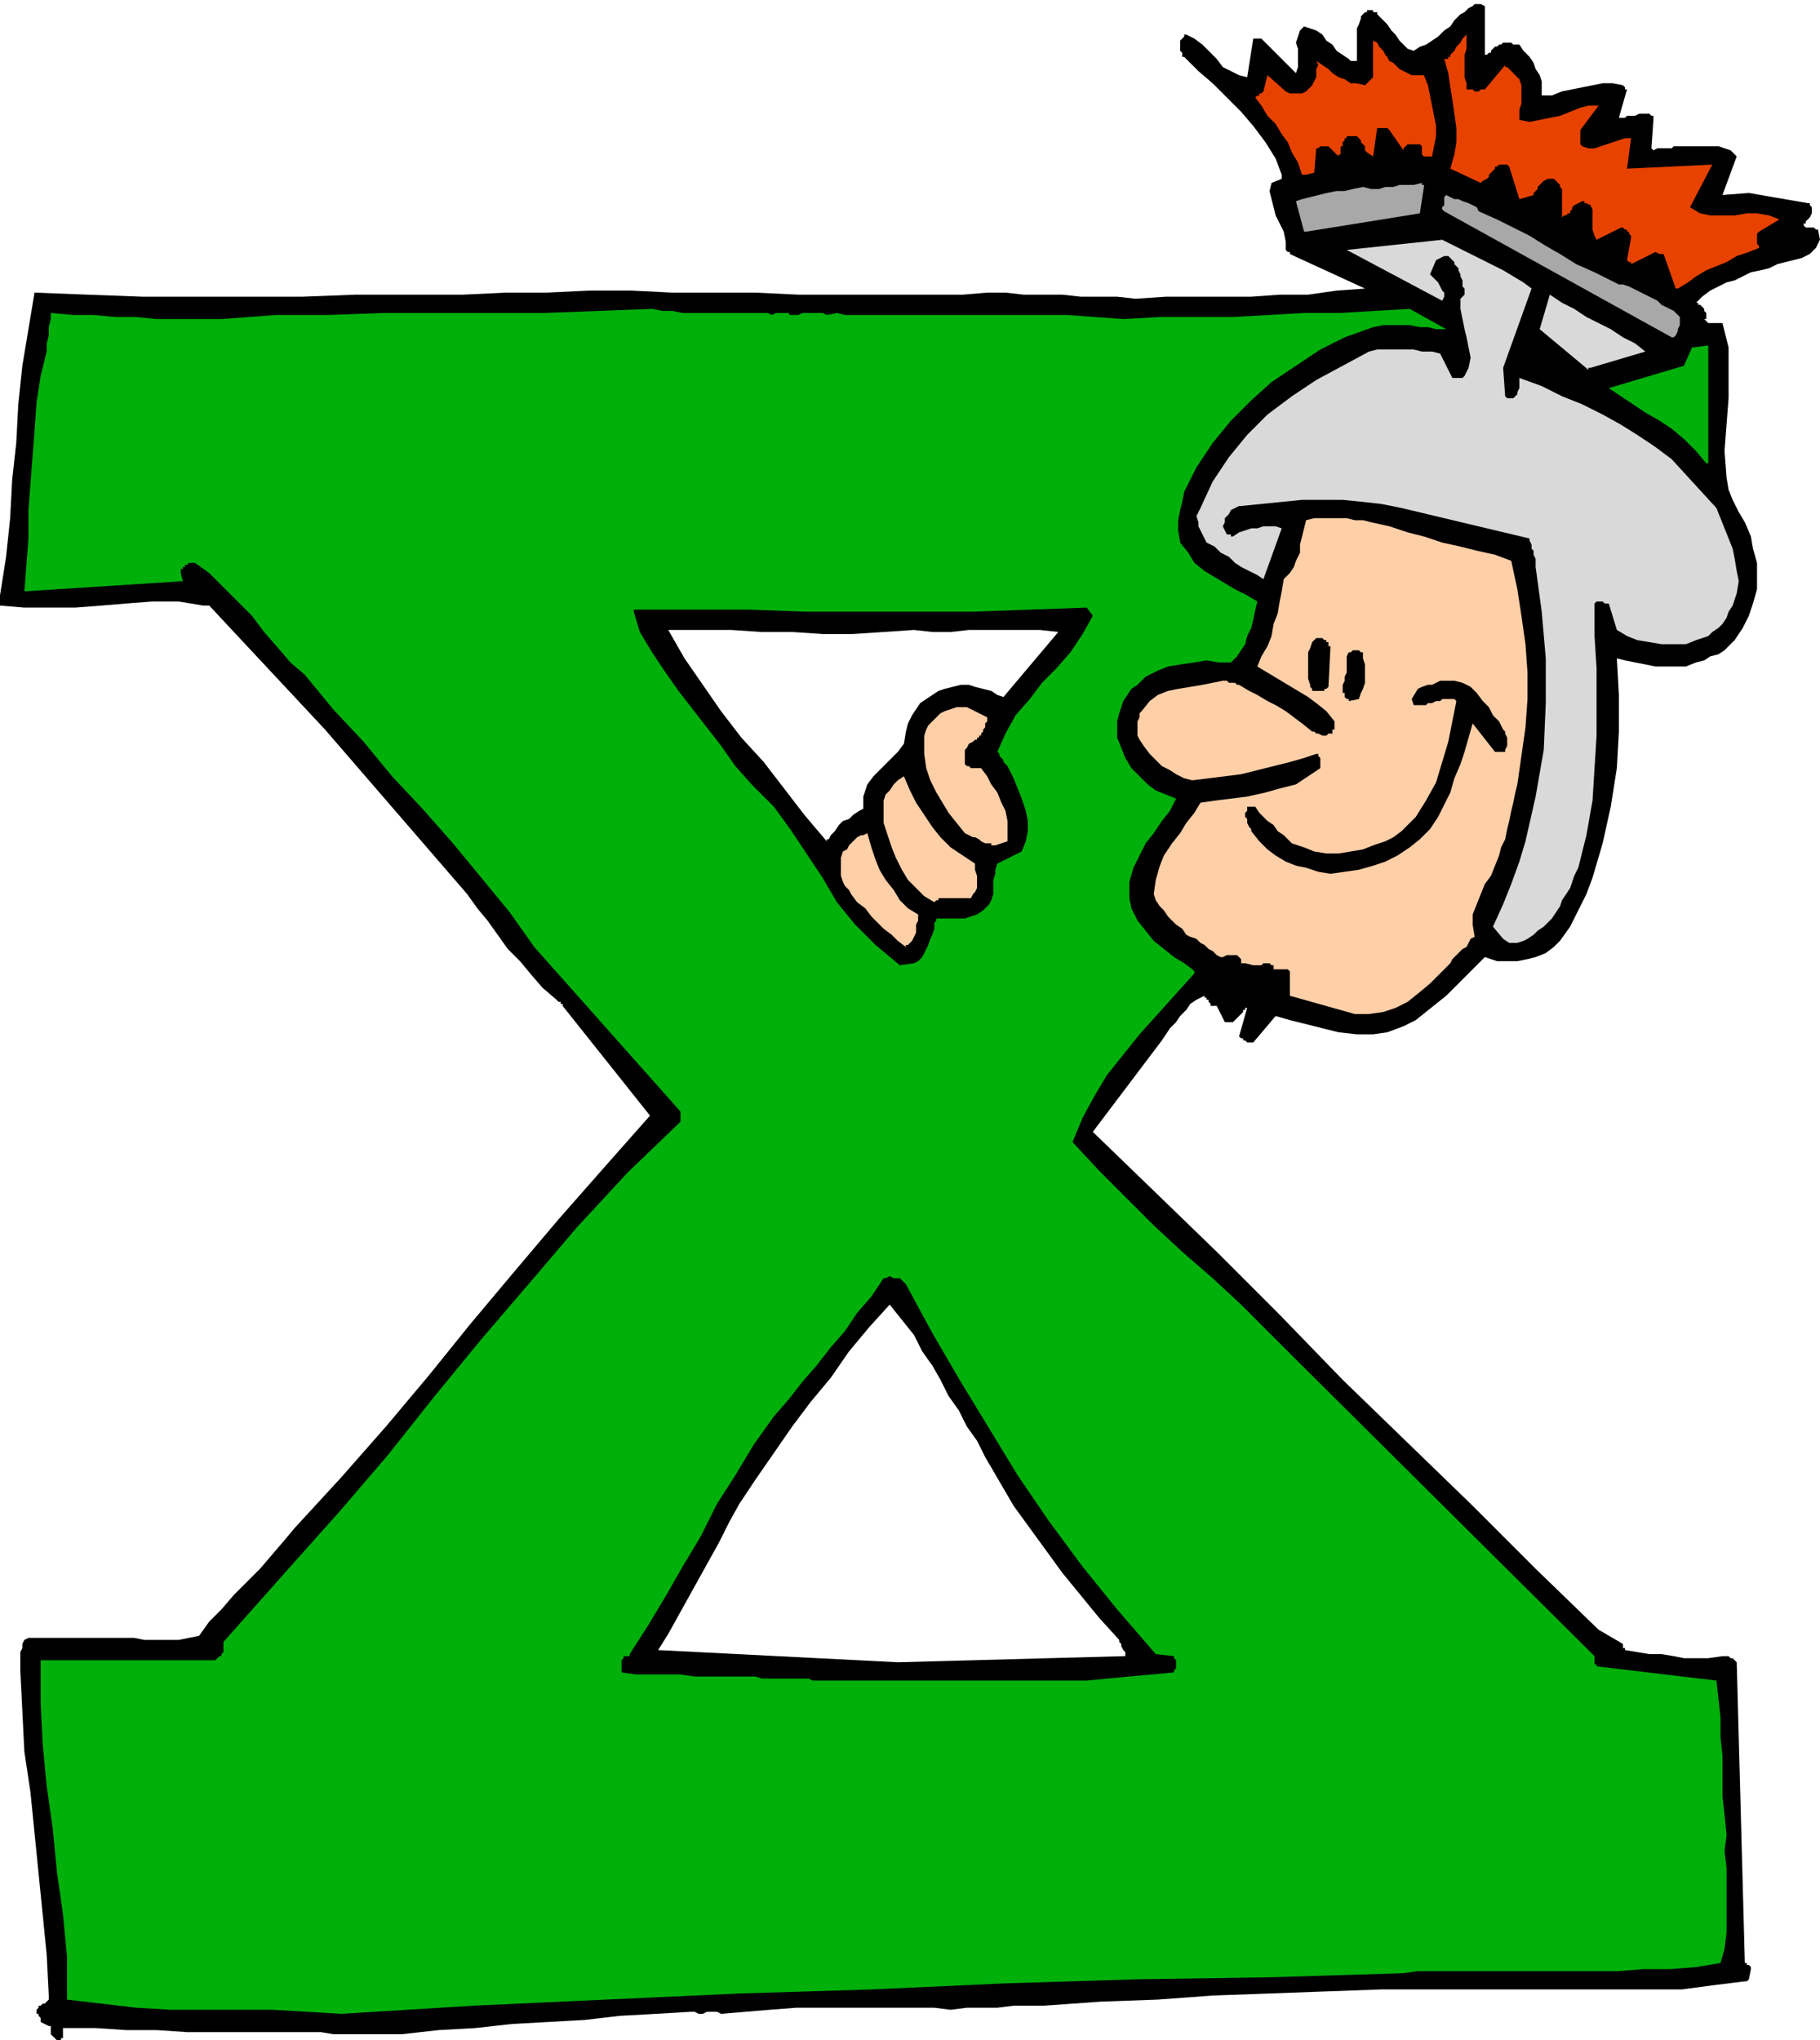
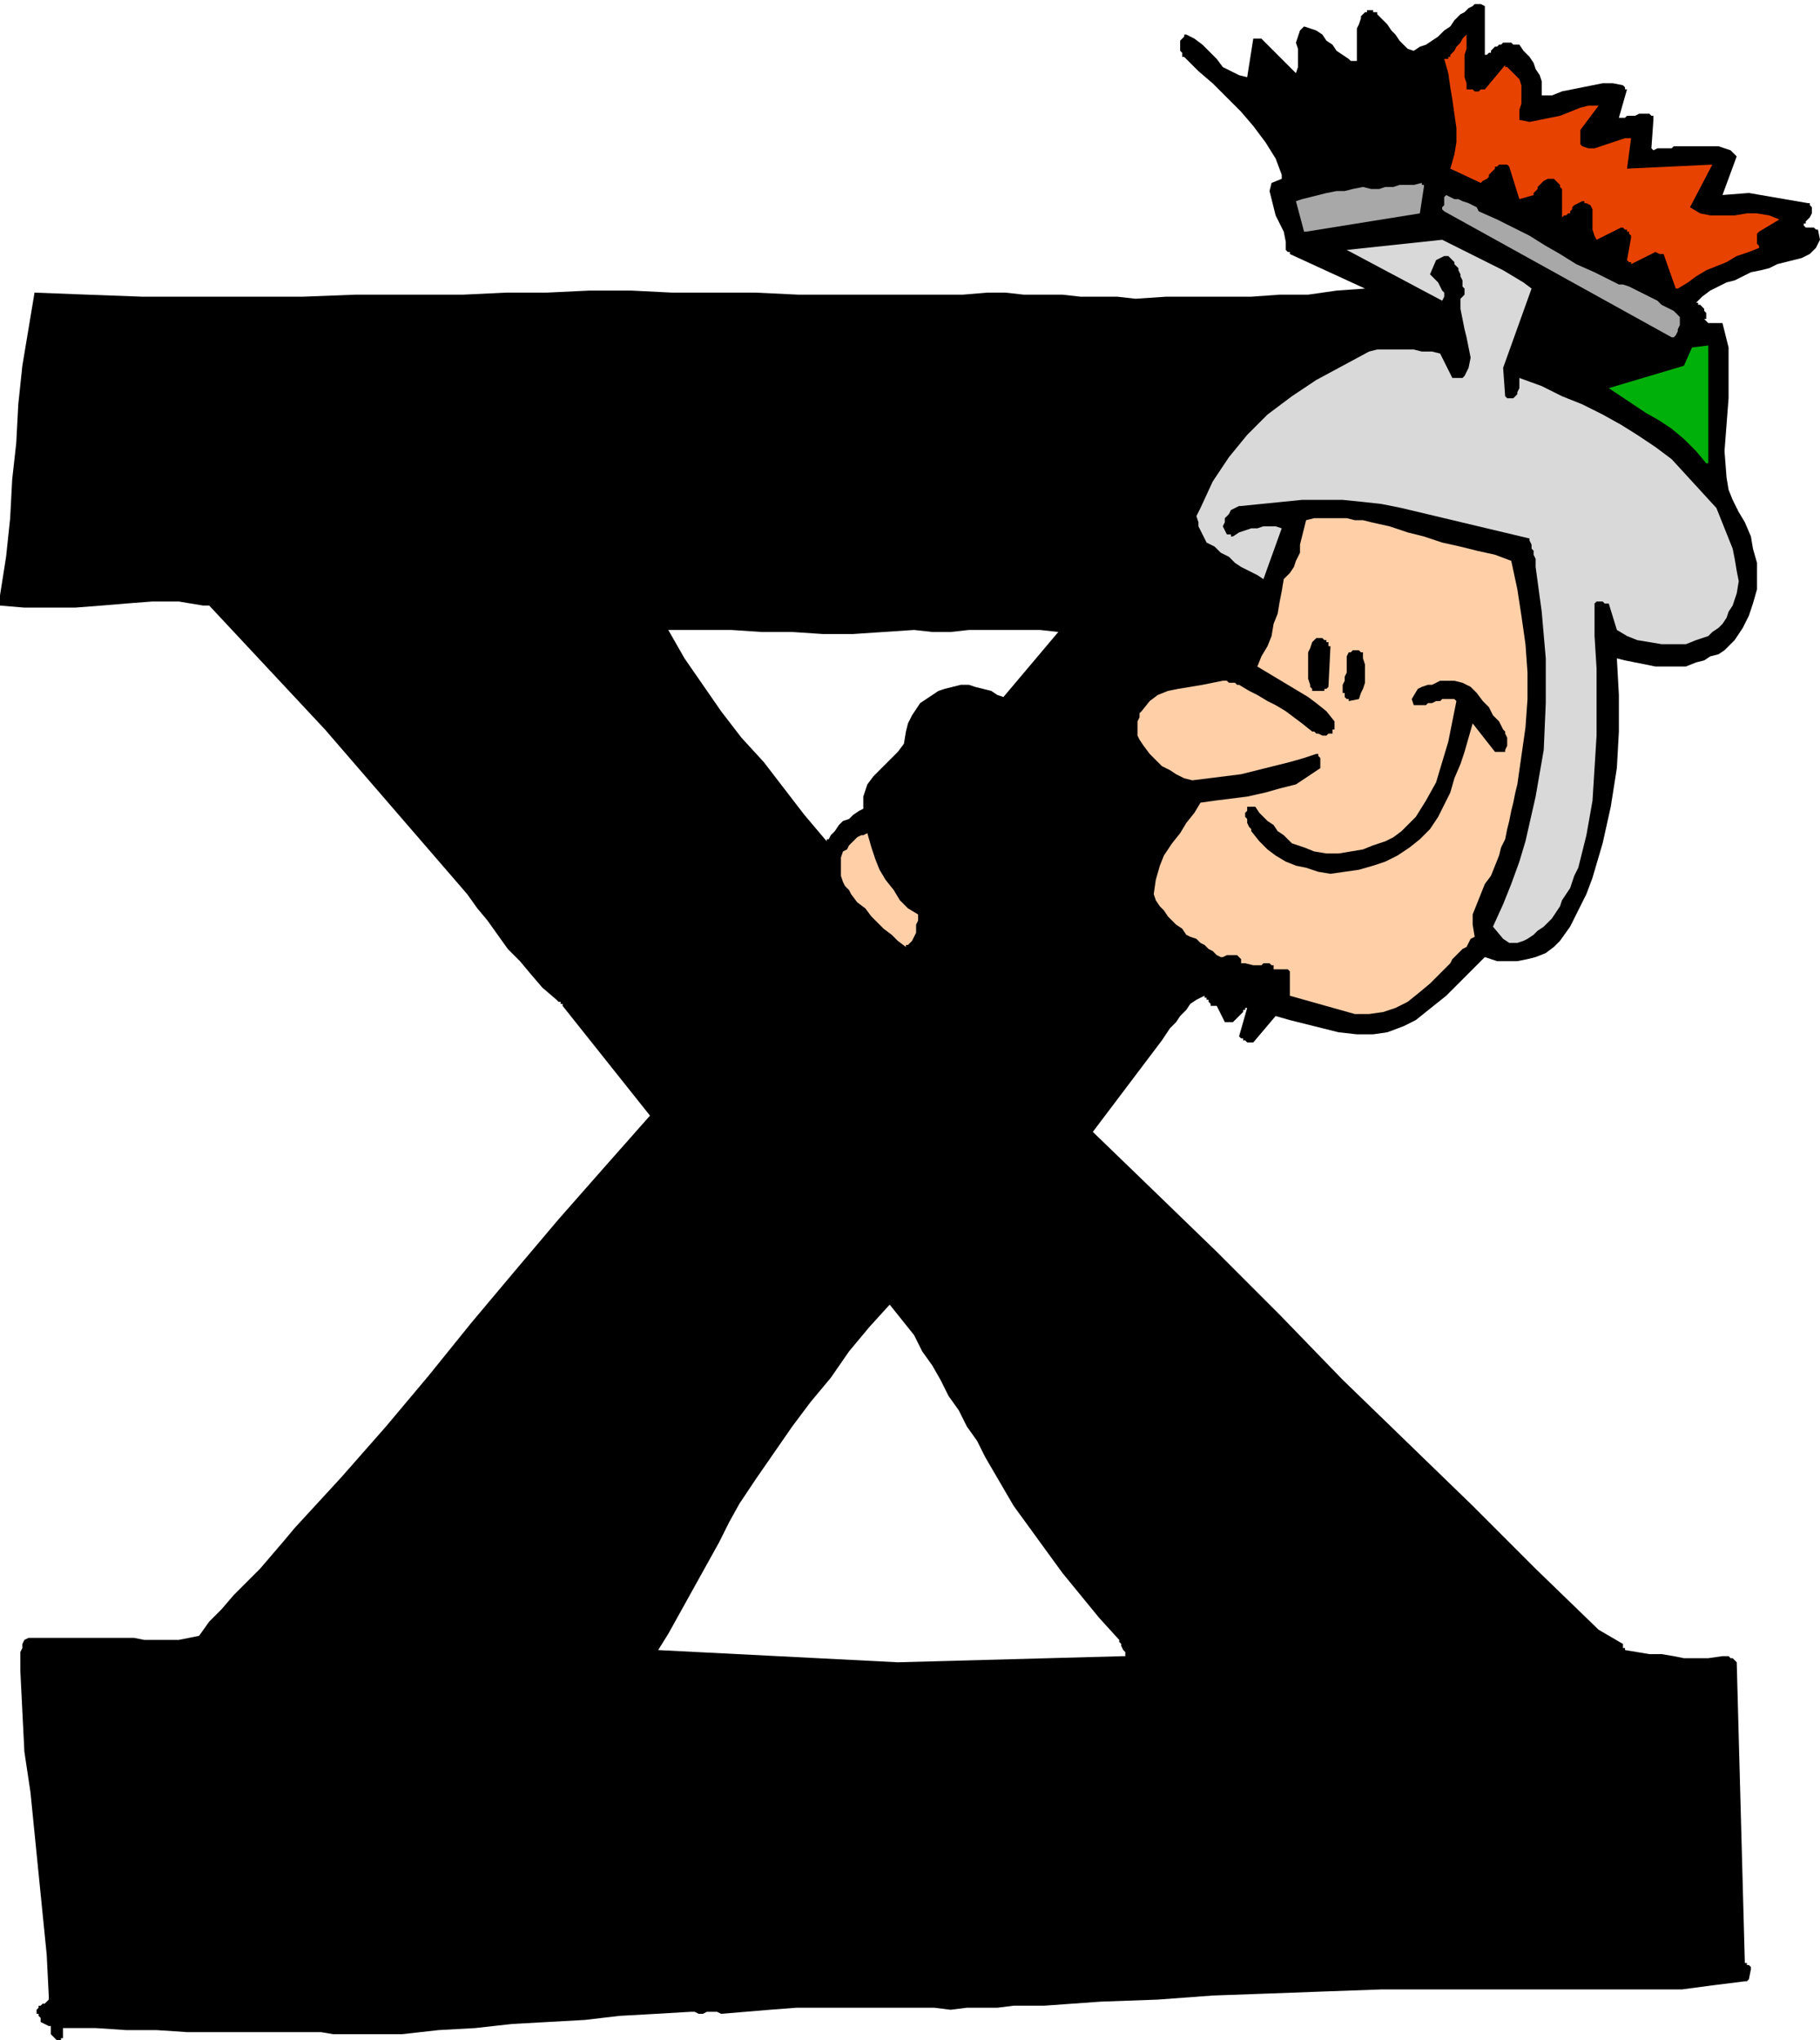
<svg xmlns="http://www.w3.org/2000/svg" fill-rule="evenodd" height="3.346in" preserveAspectRatio="none" stroke-linecap="round" viewBox="0 0 896 1004" width="286.56">
  <style>.brush1{fill:#000}.pen1{stroke:none}.brush2{fill:#00b00a}.brush3{fill:#ffcfa8}.brush4{fill:#d9d9d9}.brush5{fill:#a8a8a8}.brush6{fill:#e84200}</style>
  <path class="pen1 brush1" d="M28 1004h2v-1h1v-5h16l15 1h15l15 1h66l6 1h34l18-2 18-1 18-2 18-1 18-1 17-2 18-1 17-1h2l2 1h2l2-1h5l2 1 12-1 12-1 13-1h68l8 1 8-1h15l8-1h15l28-2 28-1 27-2 28-1 27-1 28-1h148l15-2 16-2h1l1-1 1-5v-1l-1-1h-1v-1h-1l-4-148-1-1-1-1h-1l-1-1h-3l-7 1h-12l-5-1-6-1h-6l-6-1-6-1v-1h-1v-2l-12-7-31-30-31-31-32-31-32-31-31-32-31-31-31-30-30-29 34-45 2-3 2-3 3-3 2-3 3-3 2-3 3-2 4-2v1h1v1h1v1l1 1v1h3l4 8h4l1-1 1-1 1-1 1-1 1-1v-1h1v-1h1l-4 14 1 1h1v1h1l1 1h3l11-13 7 2 8 2 8 2 8 2 9 1h8l7-1 8-3 6-3 5-4 5-4 5-4 5-5 5-5 5-5 4-4 6 2h10l5-1 4-1 5-2 4-3 3-3 5-7 4-8 4-8 3-8 5-17 4-18 3-19 1-18v-18l-1-18 4 1 5 1 5 1 5 1h15l5-2 4-1 3-2 4-1 3-2 3-3 2-2 2-3 2-3 3-6 2-6 2-7v-13l-2-7-1-6-3-7-3-5-3-6-2-5-1-6-1-13 1-13 1-13v-25l-3-12h-7l-1-1-1-1h1v-3l-1-1v-1l-1-1-1-1h-1v-1h-1l3-3 4-3 4-2 4-2 4-1 4-2 4-2 5-1 4-1 4-2 4-1 4-1 4-1 4-2 3-3 2-4-1-5h-1l-1-1h-4l-1-1v-1h1v-1l1-1 1-1 1-2v-3l-1-1v-1h-1l-29-5-13 1 7-19-3-3-3-1-3-1h-22l-1 1h-7l-2 1-1-1 1-14v-2h-1l-1-1h-5l-2 1h-4l-1 1h-3l4-14h-1v-1l-1-1-5-1h-5l-5 1-5 1-5 1-5 1-5 2h-5v-7l-1-3-2-3-1-3-2-3-3-3-2-3h-3l-1-1h-4l-1 1h-1l-1 1h-1l-1 1-1 1v1h-1l-1 1h-1V3l-2-1h-3l-1 1-2 1-1 1-1 1-2 1-3 3-2 3-3 2-3 3-3 2-3 2-3 1-3 2-3-1-2-2-2-2-2-3-2-2-2-3-2-2-3-3V6h-2V5h-3v1h-1l-1 1-1 1v1l-1 3-1 2v16h-3l-1-1-3-2-3-2-2-3-3-2-2-3-3-2-3-1-3-1-2 2-1 3-1 3 1 3v9l-1 3-17-17h-4l-3 19-4-1-4-2-4-2-3-4-3-3-4-4-4-3-4-2h-1v1l-1 1-1 1v5l1 1v2h1l7 7 7 6 7 7 7 7 6 7 6 8 5 8 3 8v2l-5 2-1 4 1 4 1 4 1 4 2 4 2 4 1 5v4l1 1h1v1l37 17-14 1-14 2h-14l-14 1h-42l-15 1-9-1h-18l-9-1h-19l-9-1h-9l-12 1h-81l-21-1h-41l-20-1h-21l-21 1h-20l-21 1h-53l-26 1H70l-27-1-26-1-3 18-3 18-2 19-1 19-2 18-1 19-2 19-3 19v5l12 1h25l13-1 12-1 13-1h13l12 2h3l57 61 70 81 5 7 5 6 5 7 5 7 6 6 5 6 6 7 7 6 1 1h1v1h1v1l43 54-23 26-22 25-22 26-21 25-21 26-21 25-22 25-23 25-5 6-6 7-6 7-7 7-6 6-6 7-6 6-5 7-5 1-5 1H71l-5-1H14l-2 1-1 2v2l-1 2v9l1 20 1 20 3 20 2 20 2 20 2 20 2 20 1 20v2l-1 1-1 1h-1l-1 1h-1v1l-1 1v2h1v1l1 1v2l4 2h1v4l3 3zm414-186 111-3h1v-2l-1-1-1-2v-1l-1-1v-1l-10-11-9-11-9-11-8-11-8-11-8-11-7-12-7-12-4-8-5-7-4-8-5-7-4-8-4-7-5-7-4-8-12-15-10 11-10 12-9 13-10 12-9 12-9 13-9 13-8 12-5 9-5 10-5 9-5 9-5 9-5 9-5 9-5 8 118 6zm-34-405 1-2 2-2 2-3 2-2 3-1 2-2 3-2 2-1v-6l1-3 1-3 3-4 4-4 4-4 4-4 3-4 1-6 1-4 2-4 2-3 2-3 3-2 3-2 3-2 3-1 4-1 4-1h4l3 1 4 1 4 1 3 2 3 1 27-32-9-1h-35l-9 1h-9l-9-1-15 1-15 1h-15l-15-1h-15l-15-1h-31l8 14 9 13 9 13 10 13 11 12 10 13 10 13 11 13v-1h1z" />
-   <path class="pen1 brush2" d="m168 991 65-4 65-3 66-3 65-2 66-3 65-2 66-1 65-2 7-1h99l12-1h13l13-1 12-2 2-7 1-8v-32l-1-8 1-8-1-10-1-9v-20l-1-9v-10l-1-9-1-9-59-7v-1h-1v-4L638 669l-14-14-13-13-14-13-15-13-14-13-13-13-14-14-13-14 5-12 6-11 6-10 8-10 8-10 9-10 9-10 9-10v-1l-1-1-4-3-5-3-5-4-5-4-4-5-4-5-3-6-1-5v-8l2-7 3-6 3-6 4-5 4-6 4-5 3-6-5-2-5-2-4-3-4-4-4-4-3-5-2-5-2-5v-8l1-4 1-3 1-3 2-3 2-3 3-2 4-4 6-3 5-2 6-1 7-1 6-1 6 1h6l3-3 2-3 2-3 1-4 2-4 1-4 1-5 1-4-5-3-6-3-5-3-5-3-5-3-5-4-3-5-4-5-1-6v-5l1-5 1-4 1-5 2-4 2-4 2-4 8-12 9-11 10-10 10-9 12-8 12-8 12-6 14-5 5-1h13l5 1h4l4 1h5l-18-10-17 1-17 1h-18l-17 1-18 1h-36l-18 1-14-1-14-1H416l-4-1-5 1-2-1h-10l-2 1h-4l-1-1h-6l-2 1-2-1h-42l-5-1h-5l-5-1-26 1-27 1h-79l-27 1h-26l-27 2H77l-10-1H57l-11-1H36l-11-1v3l-1 4v4l-1 4v4l-1 4-1 4-1 4-2 13-1 14-1 13-1 13-1 13v14l-1 13-1 13 78-5-1-4v-2h1v-1h1v-1h1l1-1h3l7 5 7 7 7 7 7 7 6 8 7 8 6 7 7 6 14 17 15 16 14 17 15 16 15 17 14 17 14 17 12 17 72 81v5l-26 25-25 27-23 27-24 28-23 28-23 29-24 28-25 28-32 36v5l-1 1v1h-1l-1 1-1 1H20v21l1 20 2 21 3 21 2 21 3 21 2 21v21l17 2 17 2 17 1h50l17 1 17 1zm234-164h133l21-2 22-2v-1l1-1v-4l-1-1v-1l-9-1-19-22-17-21-17-23-15-22-14-23-14-23-14-24-13-24-1-1-1-1-1-1h-3l-2-1-2 1h-1l-6 9-7 8-6 9-7 8-7 9-7 8-7 9-7 8-10 14-9 15-9 14-8 16-9 15-8 14-9 15-9 14v1h-3v1l-1 1v6l7 1h22l7 1h30l3 1h23l2 1h2zm41-352 7-1 2-1 2-2 1-2 1-2 1-2 1-3 1-2 1-3v-3l1-1v-1h14l3-1 3-1 3-2 3-3 1-2 1-3v-7l1-3v-2l1-3 12-6 2-5 1-5v-5l-1-5-2-6-2-5-2-5-2-4-1-2-1-1-1-1v-1l-1-1-1-1v-1l-1-1 4-9 5-9 7-8 6-8 7-7 7-8 6-9 5-9-3-4-28 1-28 1h-83l-27-1h-57v1l3 10 6 10 6 9 7 10 7 9 7 9 7 9 7 10 8 9 11 11 8 11 8 12 8 12 7 12 9 11 5 5 5 5 6 5 6 5z" />
  <path class="pen1 brush3" d="M667 499h7l7-1 6-2 6-3 5-4 6-5 5-5 5-5 1-2 2-2 1-1 2-2 2-1 1-2 1-2 2-1-1-6v-5l2-5 2-5 2-5 3-4 2-5 2-5 1-4 2-4 1-5 1-4 1-5 1-4 1-5 1-4 2-14 2-14 1-14v-13l-1-14-2-14-2-13-3-14-8-3-9-2-8-2-9-2-9-3-8-2-9-3-9-2-4-1h-4l-4-1h-16l-4 1-1 4-1 4-1 4v4l-2 4-1 3-2 3-3 3-1 6-1 5-1 6-2 5-1 6-2 5-3 5-2 5 5 3 5 3 5 3 5 3 5 3 4 3 5 4 4 5v4h-1v2h-2l-1 1h-2l-2-1h-1l-1-1h-1l-5-4-4-3-4-3-5-3-4-2-5-3-4-2-5-3h-1l-1-1h-3l-1-1h-2l-5 1-5 1-6 1-6 1-5 1-5 2-4 3-4 5-1 1v2l-1 2v7l1 2 2 3 3 4 3 3 3 3 4 2 3 2 4 2 4 1 8-1 8-1 8-1 8-2 8-2 8-2 7-2 6-2h1v1l1 1v5l-6 4-6 4-8 2-7 2-9 2-8 1-8 1-7 1-3 5-4 5-3 5-4 5-4 6-2 5-2 7-1 7 1 3 2 3 2 2 2 3 2 2 2 2 3 2 2 3 2 1 3 1 2 2 2 1 2 2 2 1 2 2 2 1h1l2-1h5l1 1 1 1v2h2l4 1h4l1-1h3l1 1h1v2h7l1 1v12l32 9zm-220-34 1-1 1-1 1-2 1-2v-4l1-2v-3l-5-3-4-4-3-5-4-5-3-5-2-5-2-6-2-7-2 1h-1l-2 1-1 1-2 2-1 1-1 2-2 1-1 3v9l1 3 1 2 2 2 1 2 3 4 4 3 3 4 3 3 3 3 4 3 3 3 4 3v-1h1z" />
  <path class="pen1 brush4" d="M743 464h4l3-1 2-1 3-2 2-2 3-2 2-2 2-2 2-3 2-3 1-3 2-3 2-3 1-3 1-3 2-4 4-16 3-17 1-16 1-16v-33l-1-16v-16l1-1h3l1 1h2l4 13 5 3 5 2 6 1 6 1h12l5-2 6-2 2-2 3-2 2-2 2-3 1-3 2-3 1-3 1-3 1-6-1-5-1-6-1-5-2-5-2-5-2-5-2-5-22-24-8-6-9-6-8-5-9-5-10-5-10-4-10-5-11-4v5l-1 2v1l-1 1-1 1h-3l-1-1-1-14 14-39-4-3-5-3-5-3-6-3-6-3-6-3-6-3-6-3-47 5 47 25 1-2v-2l-1-1-1-2-1-2-1-1-2-2-1-1 3-7 4-2h2l1 1 1 1 1 1v1l1 1 1 1v1l1 2v1l1 2v3l1 1v3l-2 2v5l1 5 1 5 1 4 1 5 1 5-1 5-2 4-1 1h-5l-6-12-4-1h-5l-4-1h-18l-4 1-13 7-13 7-12 8-12 9-10 10-9 11-8 12-6 13-1 2-1 2 1 3v2l1 2 1 2 1 2 1 2 4 2 3 3 4 2 3 3 3 2 4 2 4 2 3 2 9-25-3-1h-6l-3 1h-3l-3 1-3 1-3 2h-1v-1h-2l-2-4 1-2v-2l1-1 1-1 1-2 2-1 2-1h1l10-1 10-1 10-1h20l10 1 9 1 10 2 63 15v1l1 2v2l1 1v2l1 2v4l3 22 2 23v22l-1 23-4 23-5 22-3 10-4 11-4 10-5 11 5 6 3 2z" />
-   <path class="pen1 brush3" d="M461 443h1v-1h16l1-2 1-1 1-2v-6l-1-3v-3l-6-4-6-4-5-5-4-5-4-6-4-6-3-6-3-7-3 2-2 2-2 3-2 2-1 3v11l2 6 2 6 2 5 3 6 3 5 4 4 4 4 5 3 1-1z" />
  <path class="pen1 brush1" d="m655 430 7-1 7-1 7-2 6-2 6-3 6-4 5-4 5-5 4-6 3-6 3-6 2-7 3-7 2-6 2-7 2-7 11 14h5v-1l1-2v-4l-1-2v-1l-1-1-2-4-3-3-2-4-3-3-3-4-3-3-4-2-4-1h-7l-2 1-2 1h-2l-3 1-2 1-3 5 1 3h6l1-1h2l2-1h2l1-1h6l1 1-2 10-2 10-3 10-3 10-5 9-5 8-3 3-4 4-4 3-4 2-6 2-5 2-6 1-6 1h-6l-6-1-5-2-6-2-2-2-2-2-3-2-2-3-3-2-2-2-2-2-2-3h-4v2l-1 1v2l1 1v2l1 2 1 1v1l4 5 4 4 4 3 5 3 5 2 5 1 6 2 6 1z" />
-   <path class="pen1 brush3" d="m490 416 6-2v-10l-1-5-2-4-2-5-3-4-2-4-3-4h-5l-1-1h-1l-1-1v-7l1-1 1-2 2-1 1-1h1v-1h1v-1h1v-1l1-1v-1l1-1v-2l1-1v-2l-2-1-2-1-2-1-2-1-2-1h-5l-3 1-3 1-2 1-2 2-2 2-2 2-1 2-1 3v9l1 7 2 6 3 6 3 5 3 5 4 5 4 5 2 1 2 1h1l2 1 1 1 2 1h3v1h2z" />
  <path class="pen1 brush1" d="m664 345 5-1 1-3 1-2 1-3v-9l-1-3v-3h-1l-1-1h-3l-1 1h-1l-1 2v8l-1 2v2l-1 2v4h1v2l1 1h1v1zm-16-5h4v-1h1l1-1 1-20h-1v-2h-1v-1h-1l-1-1h-3l-2 2-1 3-1 2v13l1 3v1l1 1v1h2z" />
  <path class="pen1 brush2" d="M841 227v-57l-8 1-4 9-37 11 6 4 6 4 6 4 7 4 6 4 6 5 6 6 5 6h1v-1z" />
-   <path class="pen1 brush4" d="m783 181 27-8-5-4-6-3-6-4-6-3-6-3-6-4-6-3-6-4-5 17 24 20v-1h1z" />
  <path class="pen1 brush5" d="M823 166h1l1-1 1-2v-1l1-2v-4l-1-1-2-2-2-1-2-1-2-1-2-2-2-1-2-1-2-1-2-1-2-1-2-1-2-1-3-1h-2l-2-1-2-1-8-4-9-4-8-5-7-4-8-5-8-4-8-4-9-4-1-2-2-1-2-1-3-1-2-1h-2l-2-1-2-1-1 1v4l-1 1v1l1 1 112 62z" />
  <path class="pen1 brush6" d="m826 142 5-3 4-3 5-3 5-2 5-2 5-3 6-2 5-2v-1l-1-1v-5l1-1 10-6-5-2-6-1h-5l-6 1h-12l-5-1-5-3 11-21-42 2 2-15h-3l-3 1-3 1-3 1-3 1-3 1h-3l-3-1-1-1v-7l9-12h-5l-4 1-5 2-5 2-5 1-5 1-5 1-5-1v-5l1-3v-9l-1-3-2-2-1-1-1-1-1-1-1-1h-1v-1l-10 12h-2l-1 1h-2l-1-1h-3v-3l-1-3V27l1-3v-7l-1 1-1 1-1 2-1 1-1 1-1 2-1 1-1 1v1h-1v1h-2l2 7 1 7 1 6 1 7 1 7v7l-1 6-2 7 15 7 1-1 2-1 1-1v-1l1-1 1-1 1-1v-1h1l1-1h4l1 1 5 16 7-2v-1l1-1 1-1v-1l1-1 1-1 1-1 2-1h3l1 1 1 1 1 1v1l1 1v14l1-1h1l1-1h1v-1l1-1v-1l1-1 4-2h1v1h1l2 1 1 2v10l1 3 1 2 12-6h1l1 1h1v1h1v1l1 1v1l-2 11 1 1h1v1l2-1 2-1 2-1 2-1 2-1 2-1 2 1h2l6 17h1z" />
  <path class="pen1 brush5" d="m643 114 56-9 2-13v-1h-1v-1l-4 1h-7l-3 1h-4l-3 1h-4l-4-1-5 1-4 1h-4l-5 1-4 1-4 1-4 1-3 1 4 15h1z" />
-   <path class="pen1 brush6" d="m643 86 4-1 1-12h1l1-1h4l5 5v-1h1v-4h1v-2l1-1v-1h1v-1h5l1 1 1 1v1l1 1 1 1v2l1 1 3 2 2-14h5l1 1 7 10v-1l1-1 1-1h6l1 1v4l1 1h4l1-5 1-5v-5l-1-5-1-5-1-5-1-5-2-5h-6l-2-1-2-1-2-1-1-1-2-2-2-1-1-2-1-1-1-2-1-1-1-1-1-2-2-1v18l-1 1-1 1-1 1-1 1-4-1h-3l-3-2-3-1-3-2-2-2-3-2-3-2 1 2-1 2v4l-1 2-1 2-2 2-1 1-2 1h-6l-2-1-9-8-2 8-1 1h-1v1h-1l-1 1 3 4 3 5 4 4 3 5 3 4 2 5 3 5 2 6h2z" />
</svg>